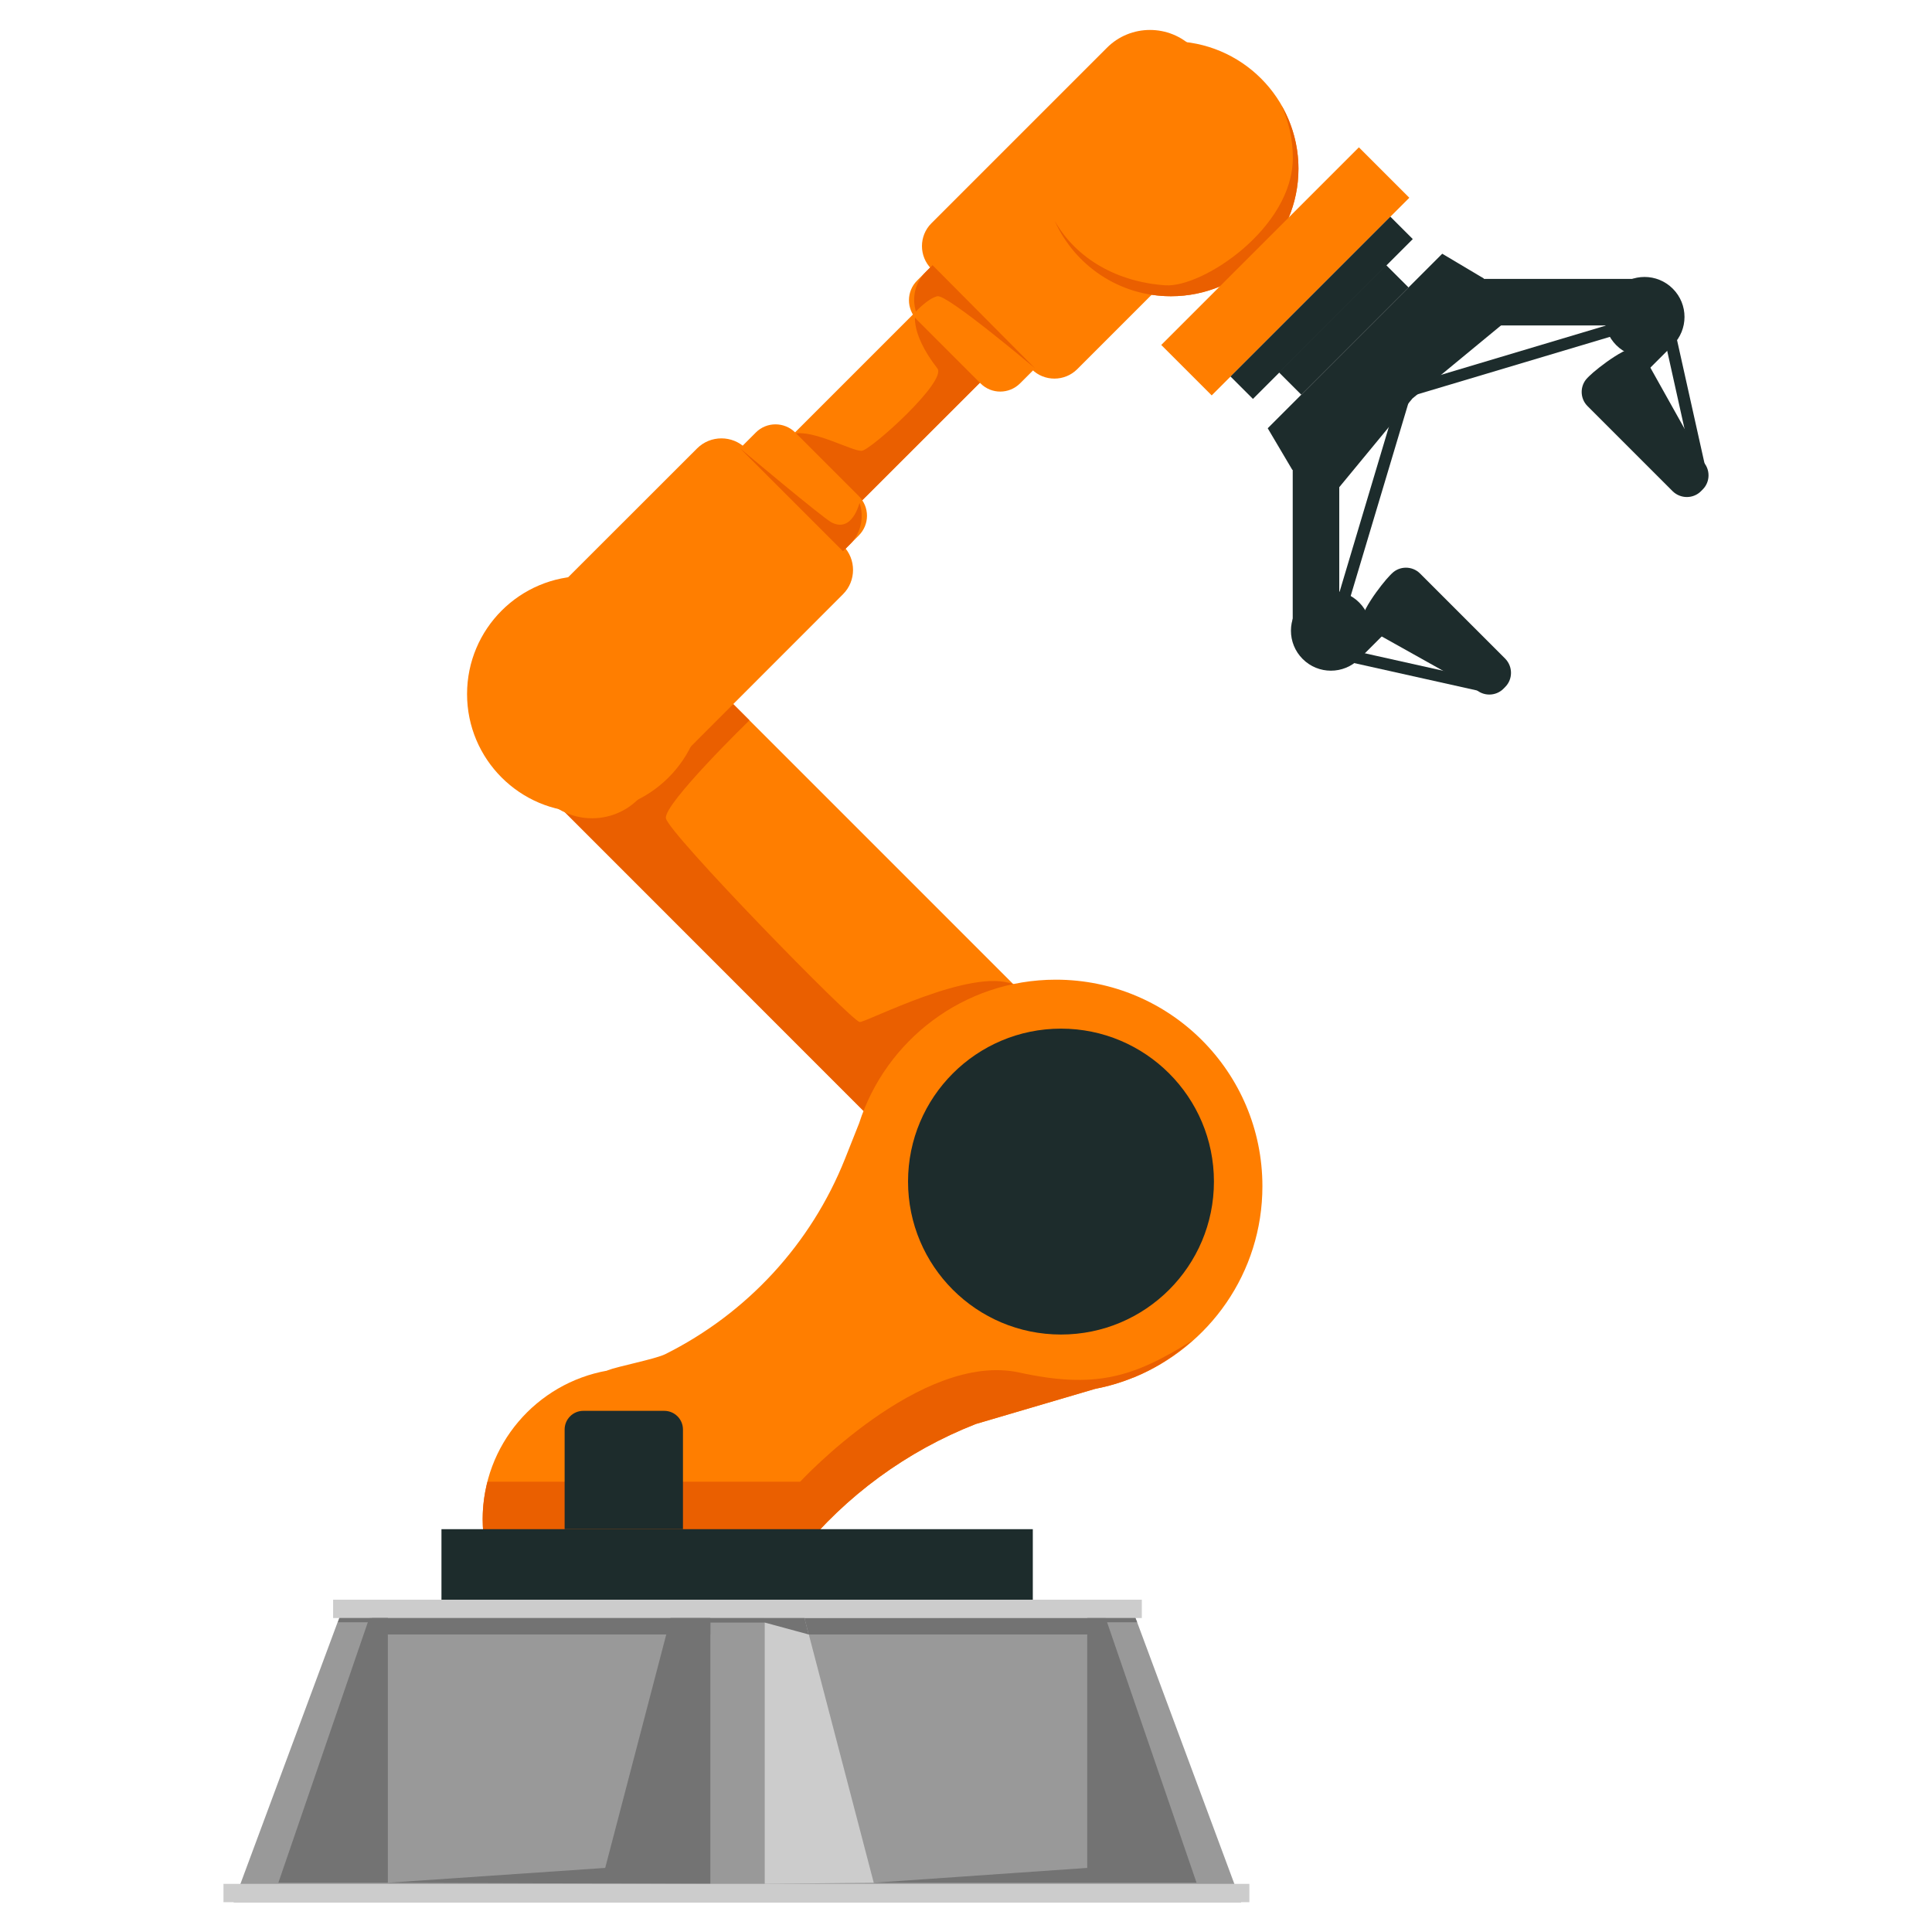
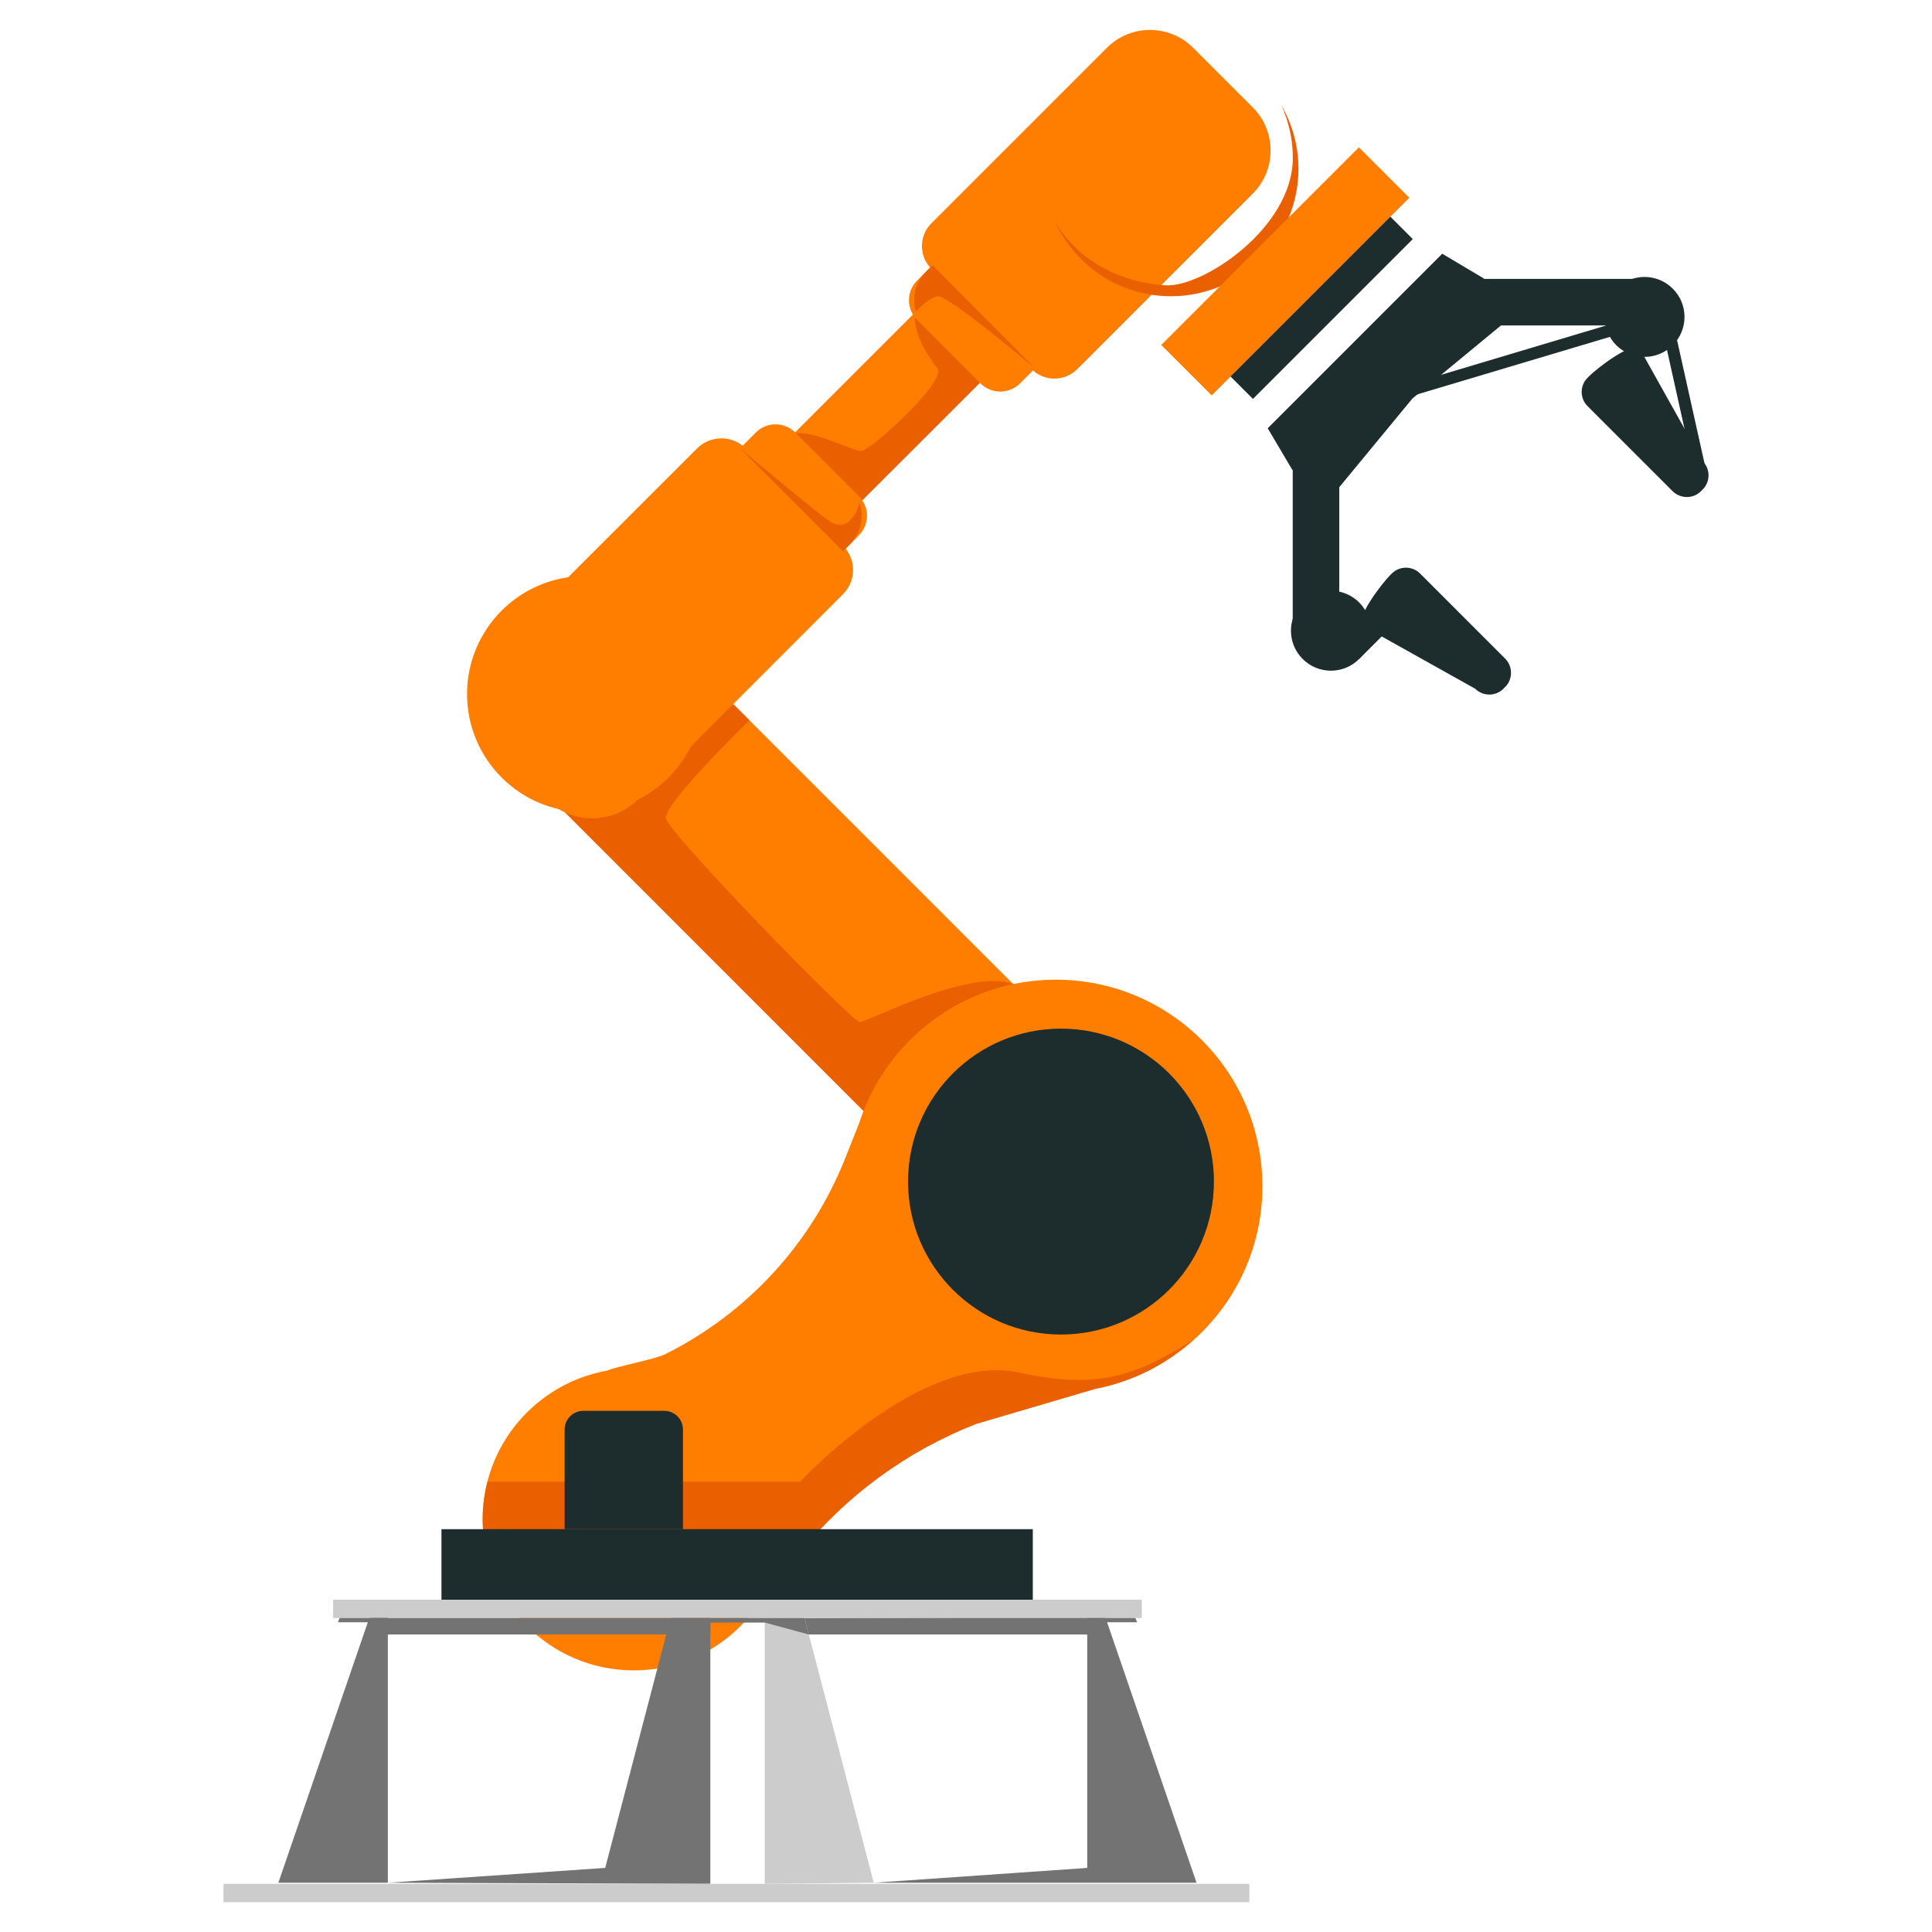
<svg xmlns="http://www.w3.org/2000/svg" width="100" height="100" viewBox="0 0 100 100" fill="none">
  <path d="M26.708 39.507L52.671 65.469L59.824 58.316L33.862 32.353L26.708 39.507Z" fill="#FF7E00" />
  <path d="M38.792 37.283C38.792 37.283 34.358 41.592 34.467 42.35C34.575 43.108 44.125 52.9 44.5 52.9C44.883 52.9 50.267 50.075 52.442 50.942C54.617 51.808 44.692 57.5 44.692 57.5L29.133 41.933L37.958 36.45L38.792 37.283Z" fill="#EA5F00" />
  <path d="M65.342 61.4C65.342 55.492 60.558 50.708 54.65 50.708C49.883 50.708 45.85 53.833 44.467 58.142L43.742 59.967C41.983 64.392 38.658 67.983 34.433 70.092C33.908 70.35 31.992 70.717 31.433 70.933V70.942C27.767 71.592 24.983 74.783 24.983 78.633C24.983 82.95 28.483 86.458 32.808 86.458C35.592 86.458 38.033 85 39.417 82.8V82.808L41.367 80.4C43.783 77.417 46.933 75.108 50.508 73.708L56.667 71.892C57.35 71.758 58.008 71.567 58.642 71.308L58.692 71.292C62.592 69.7 65.342 65.875 65.342 61.4Z" fill="#FF7E00" />
  <path d="M54.917 69.075C59.289 69.075 62.833 65.531 62.833 61.158C62.833 56.786 59.289 53.242 54.917 53.242C50.544 53.242 47 56.786 47 61.158C47 65.531 50.544 69.075 54.917 69.075Z" fill="#1D2C2C" />
  <path d="M52.758 71.042C47.675 69.933 41.417 76.692 41.417 76.692H25.233C25.075 77.308 24.983 77.958 24.983 78.625C24.983 79.533 25.15 80.408 25.433 81.217L40.942 80.925L41.375 80.392C43.792 77.408 46.942 75.1 50.517 73.7L56.667 71.892C57.35 71.758 58.008 71.567 58.642 71.308L58.692 71.292C59.817 70.833 60.833 70.167 61.725 69.375C58.642 71.317 56.667 71.892 52.758 71.042Z" fill="#EA5F00" />
  <path d="M30.283 42.033C33.657 42.033 36.392 39.298 36.392 35.925C36.392 32.551 33.657 29.817 30.283 29.817C26.91 29.817 24.175 32.551 24.175 35.925C24.175 39.298 26.91 42.033 30.283 42.033Z" fill="#FF7E00" />
  <path d="M43.633 30.758L33.033 41.367C31.717 42.683 29.575 42.683 28.258 41.367L25.475 38.583C24.158 37.267 24.158 35.125 25.475 33.808L36.083 23.208C36.775 22.517 37.908 22.517 38.6 23.208L43.642 28.25C44.325 28.942 44.325 30.067 43.633 30.758Z" fill="#FF7E00" />
  <path d="M49.613 13.919L39.767 23.765L43.261 27.259L53.107 17.413L49.613 13.919Z" fill="#FF7E00" />
  <path d="M41.075 22.458L44.492 26.033L50.783 19.75L47.4 16.142C47.4 16.142 47.017 17.133 48.517 19.067C49.033 19.733 45.083 23.283 44.608 23.333C44.125 23.375 42.058 22.2 41.075 22.458Z" fill="#EA5F00" />
  <path d="M44.45 27.717L42.825 29.342C42.267 29.9 41.358 29.9 40.792 29.342L37.5 26.042C36.942 25.483 36.942 24.575 37.5 24.008L39.125 22.383C39.683 21.825 40.592 21.825 41.158 22.383L44.45 25.675C45.017 26.242 45.017 27.15 44.45 27.717Z" fill="#FF7E00" />
  <path d="M55.758 19.108L64.842 10.025C66.075 8.792 66.075 6.783 64.842 5.558L61.758 2.475C60.525 1.242 58.517 1.242 57.292 2.475L48.208 11.558C47.558 12.208 47.558 13.267 48.208 13.917L53.408 19.117C54.05 19.758 55.108 19.758 55.758 19.108Z" fill="#FF7E00" />
  <path d="M52.792 19.85L54.417 18.225C54.975 17.667 54.975 16.758 54.417 16.192L51.125 12.9C50.567 12.342 49.658 12.342 49.092 12.9L47.467 14.525C46.908 15.083 46.908 15.992 47.467 16.558L50.758 19.85C51.317 20.408 52.225 20.408 52.792 19.85Z" fill="#FF7E00" />
-   <path d="M67.208 8.733C67.208 12.375 64.25 15.333 60.608 15.333C56.967 15.333 54.008 12.375 54.008 8.733C54.008 5.092 56.967 2.133 60.608 2.133C64.25 2.133 67.208 5.083 67.208 8.733Z" fill="#FF7E00" />
  <path d="M43.633 28.533L44 28.167C44.575 27.592 44.733 26.758 44.492 26.033C44.475 26.042 44.125 27.575 43.058 27.05C42.592 26.817 38.308 23.208 38.308 23.208L43.633 28.533Z" fill="#EA5F00" />
  <path d="M47.408 16.125C47.425 16.108 48.025 15.45 48.517 15.333C49.017 15.217 53.575 19.067 53.575 19.067L48.267 13.725L47.917 14.075C47.358 14.625 47.192 15.417 47.408 16.125Z" fill="#EA5F00" />
  <path d="M66.333 5.467C66.7 6.292 66.917 7.2 66.917 8.167C66.917 11.808 62.233 14.9 60.317 14.767C57.867 14.6 55.725 13.425 54.592 11.433C55.625 13.733 57.925 15.333 60.608 15.333C64.25 15.333 67.208 12.375 67.208 8.733C67.208 7.542 66.883 6.425 66.333 5.467Z" fill="#EA5F00" />
  <path d="M70.336 7.626L60.106 17.855L62.717 20.466L72.946 10.236L70.336 7.626Z" fill="#FF7E00" />
  <path d="M53.458 79.15H22.85V82.8H53.458V79.15Z" fill="#1D2C2C" />
  <path d="M34.383 73.025H30.192C29.658 73.025 29.225 73.458 29.225 73.992V79.15H35.35V73.992C35.35 73.458 34.917 73.025 34.383 73.025Z" fill="#1D2C2C" />
  <path d="M78.058 16.542L73.108 20.625L69.025 25.575L66.883 24.308L65.617 22.167L70.133 17.65L74.65 13.133L76.792 14.408L78.058 16.542Z" fill="#1D2C2C" />
  <path d="M71.964 11.214L63.691 19.487L64.852 20.648L73.125 12.374L71.964 11.214Z" fill="#1D2C2C" />
-   <path d="M71.745 13.719L66.194 19.269L67.355 20.43L72.906 14.879L71.745 13.719Z" fill="#1D2C2C" />
  <path d="M66.911 24.28V32.405H69.32V24.28H66.911Z" fill="#1D2C2C" />
  <path d="M70.35 31.183C71.158 31.992 71.158 33.3 70.35 34.108C69.542 34.917 68.233 34.917 67.425 34.108C66.617 33.3 66.617 31.992 67.425 31.183C68.225 30.375 69.542 30.375 70.35 31.183Z" fill="#1D2C2C" />
-   <path d="M76.5 35.75L68.35 33.933L72.458 20.183L73.05 20.358L69.125 33.475L76.633 35.15L76.5 35.75Z" fill="#1D2C2C" />
  <path d="M77.908 35.558L77.817 35.65C77.417 36.05 76.758 36.05 76.358 35.65L70.533 32.392C70.133 31.992 71.55 30.175 71.95 29.775L72.042 29.683C72.442 29.283 73.1 29.283 73.5 29.683L77.917 34.1C78.308 34.508 78.308 35.158 77.908 35.558Z" fill="#1D2C2C" />
  <path d="M72.349 30.096L69.344 33.101L70.351 34.108L73.357 31.103L72.349 30.096Z" fill="#1D2C2C" />
  <path d="M76.765 16.845H84.89V14.436H76.765V16.845Z" fill="#1D2C2C" />
  <path d="M83.658 17.867C84.467 18.675 85.775 18.675 86.583 17.867C87.392 17.058 87.392 15.75 86.583 14.942C85.775 14.133 84.467 14.133 83.658 14.942C82.85 15.75 82.85 17.058 83.658 17.867Z" fill="#1D2C2C" />
  <path d="M87.625 24.15L85.958 16.65L72.842 20.567L72.667 19.975L86.417 15.867L88.233 24.017L87.625 24.15Z" fill="#1D2C2C" />
  <path d="M88.042 25.425L88.133 25.333C88.533 24.933 88.533 24.275 88.133 23.875L84.875 18.05C84.475 17.65 82.658 19.067 82.258 19.467L82.167 19.558C81.767 19.958 81.767 20.617 82.167 21.017L86.583 25.433C86.992 25.825 87.642 25.825 88.042 25.425Z" fill="#1D2C2C" />
-   <path d="M83.582 20.869L86.587 17.864L85.579 16.856L82.574 19.861L83.582 20.869Z" fill="#1D2C2C" />
-   <path d="M12.092 98.458H64.242L58.425 82.8H17.908L12.092 98.458Z" fill="#999999" />
  <path d="M20.075 83.692V97.45H14.408L19.133 83.692H20.075Z" fill="#737373" />
  <path d="M56.275 83.692V96.683L45.225 97.45H61.933L57.208 83.692H56.275Z" fill="#737373" />
  <path d="M36.767 83.75V97.508L20.075 97.45L31.325 96.683L34.708 83.75H36.767Z" fill="#737373" />
  <path d="M39.583 83.75V97.508L45.225 97.45L41.642 83.75H39.583Z" fill="#CCCCCC" />
  <path d="M57.208 83.692L41.642 83.75L41.858 84.6H56.275L57.208 83.692Z" fill="#737373" />
  <path d="M59.1 82.8H17.242V83.75H59.1V82.8Z" fill="#CCCCCC" />
  <path d="M64.667 97.508H11.567V98.458H64.667V97.508Z" fill="#CCCCCC" />
  <path d="M36.767 83.75H19.258V84.6H36.767V83.75Z" fill="#737373" />
  <path d="M34.492 84.6L36.767 83.983H39.583L41.858 84.6L41.642 83.75H34.708L34.492 84.6Z" fill="#737373" />
  <path d="M20.075 84.6L19.058 83.967H17.492L17.575 83.75H20.075V84.6Z" fill="#737373" />
  <path d="M56.275 84.6L57.292 83.967H58.858L58.767 83.75H56.275V84.6Z" fill="#737373" />
</svg>